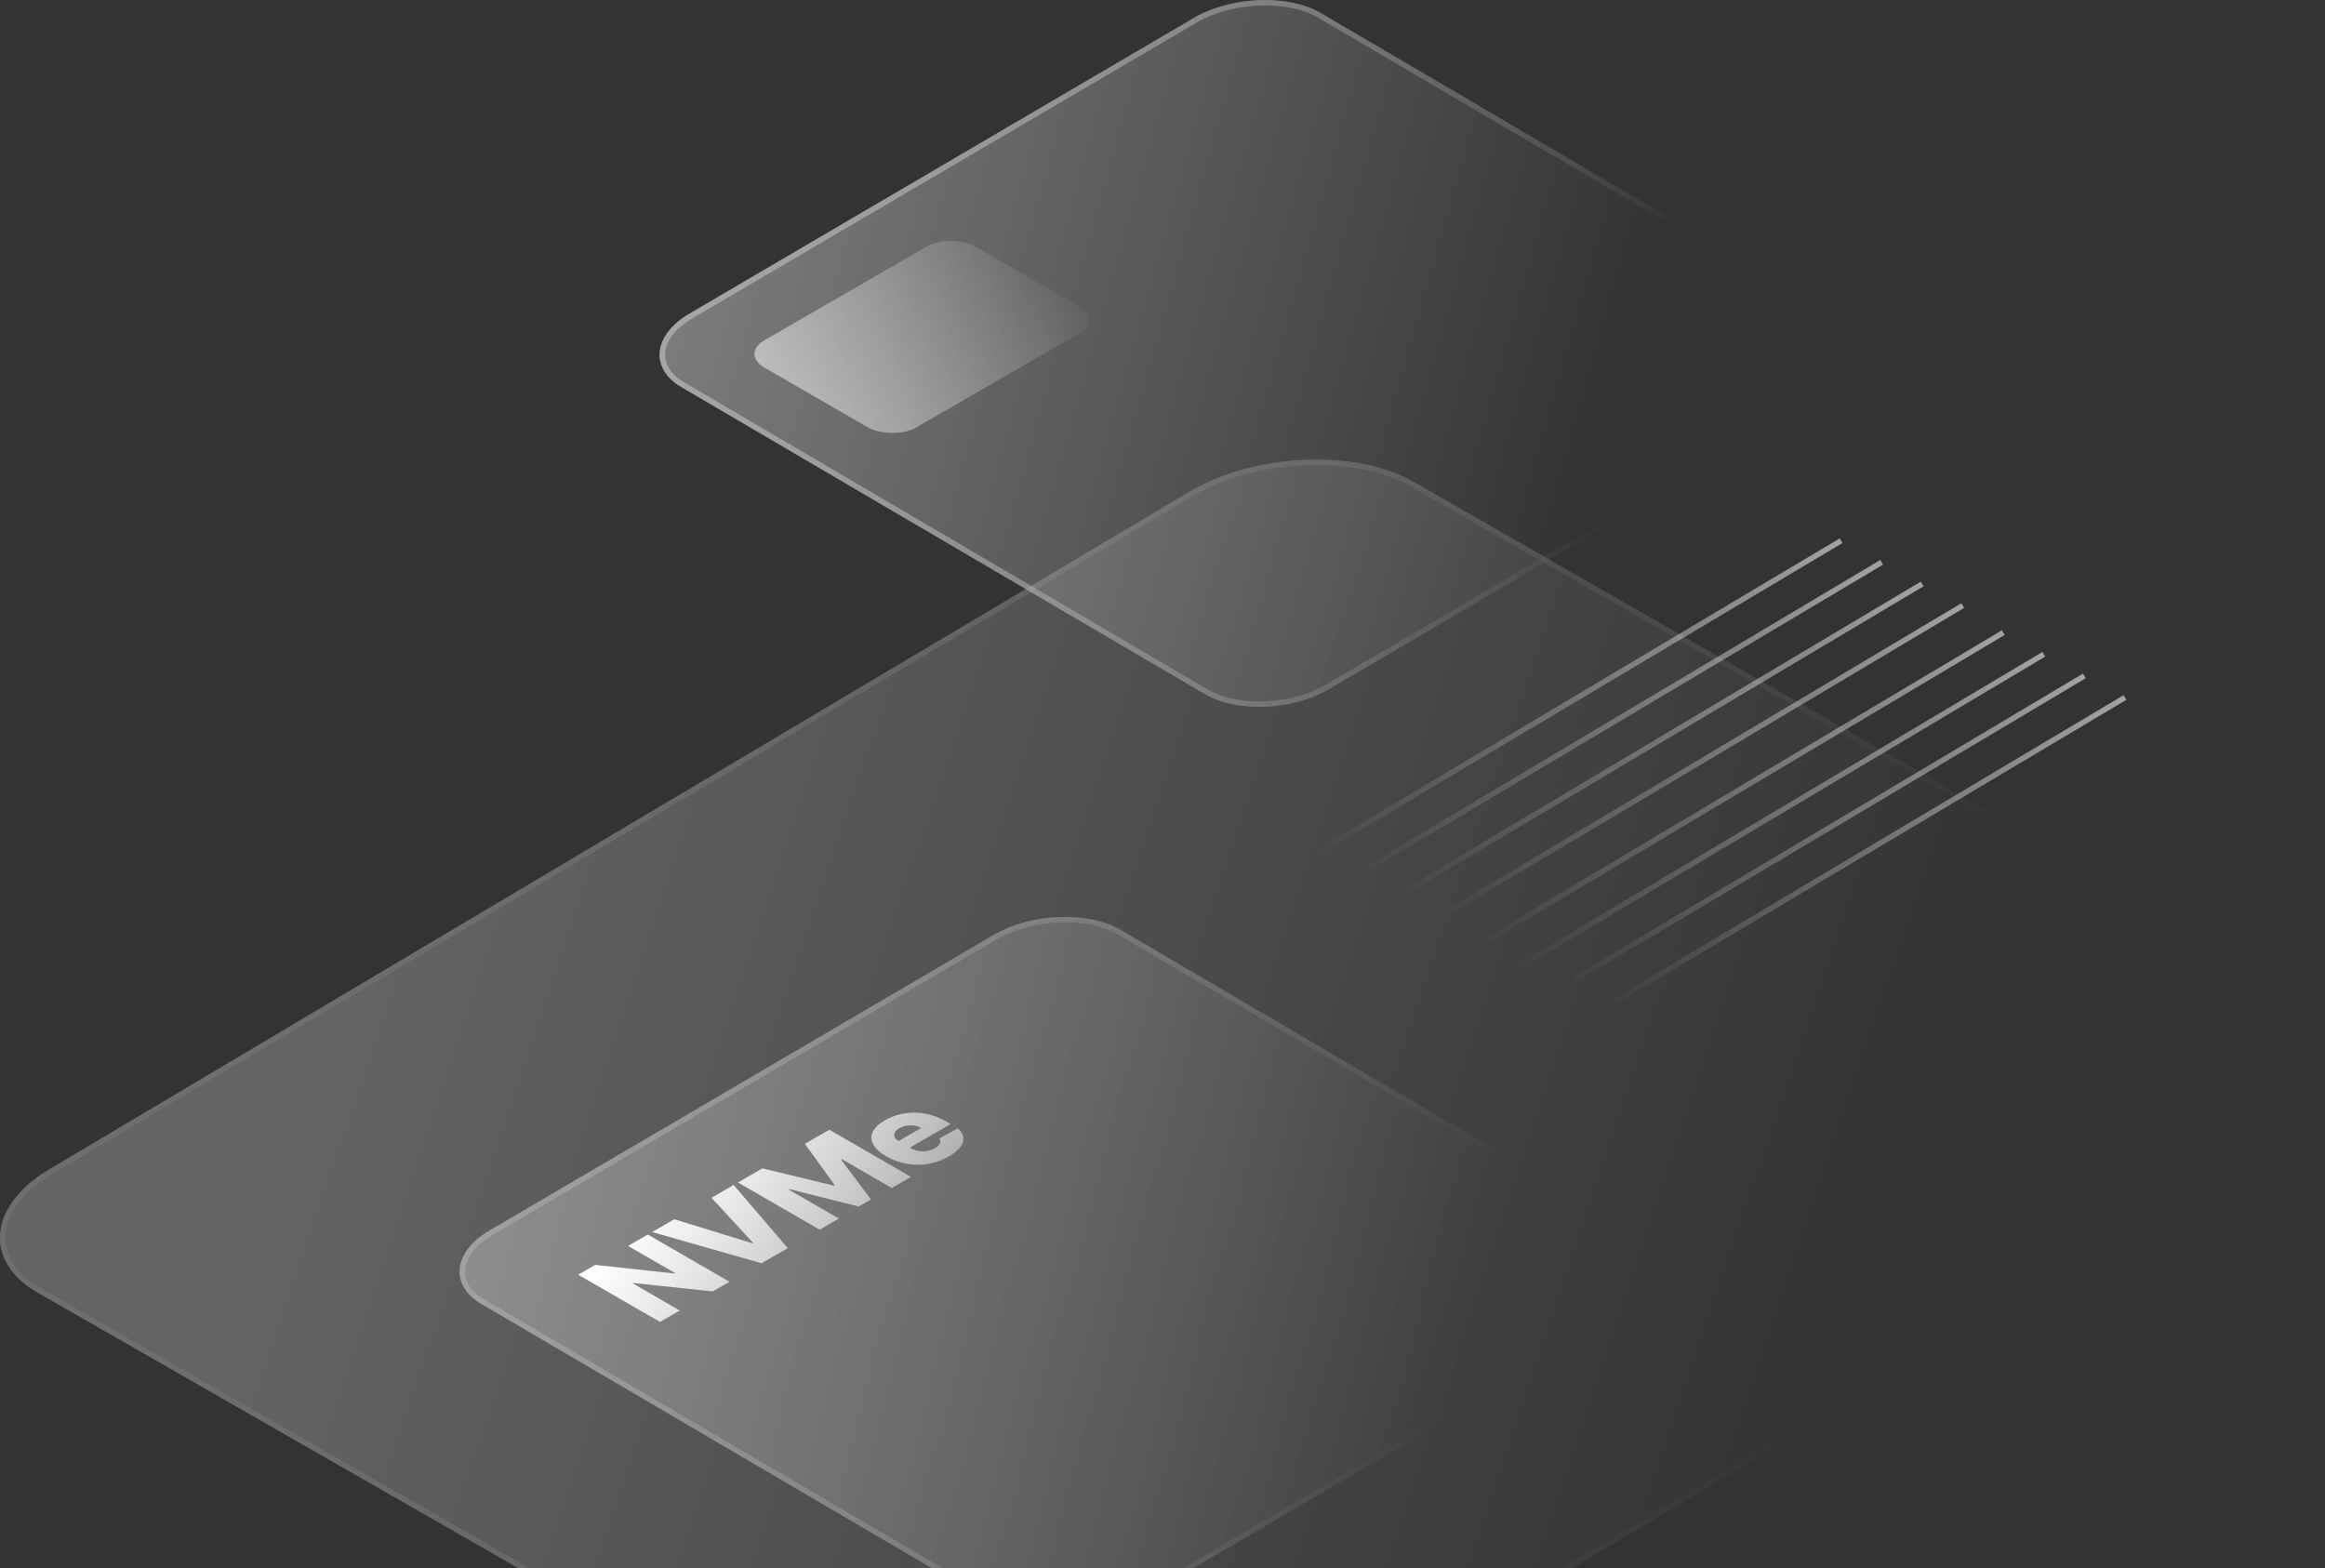
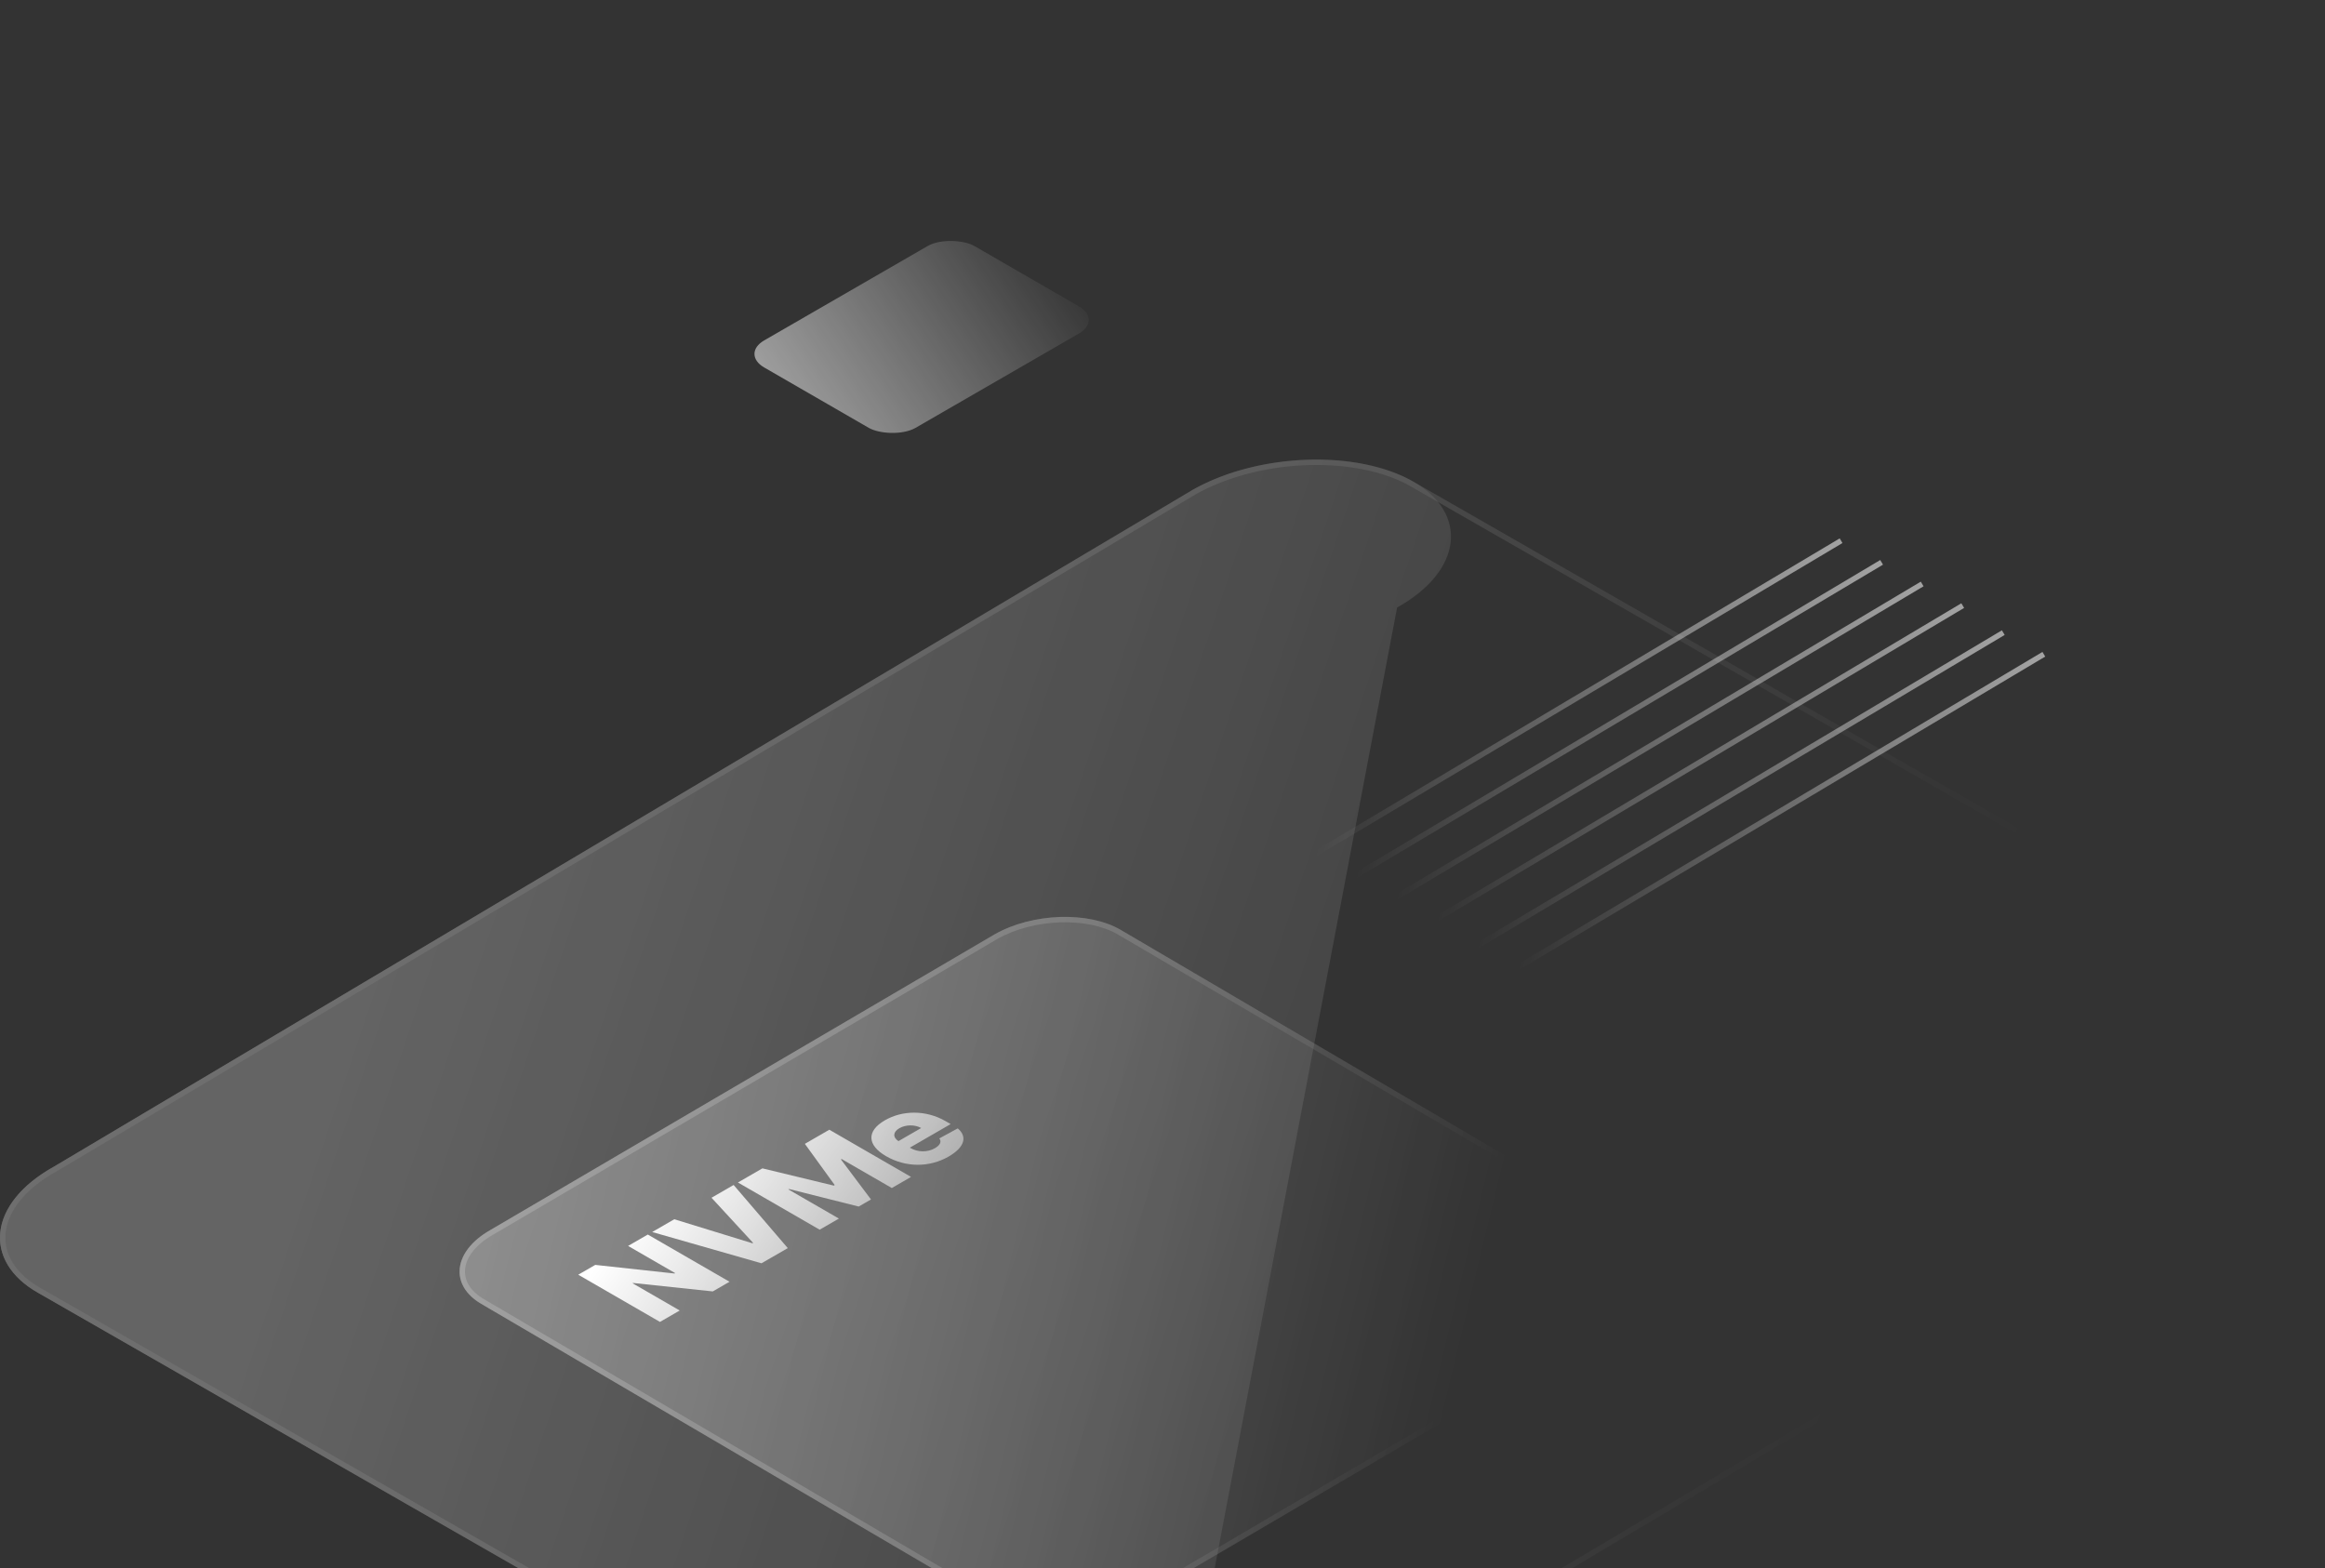
<svg xmlns="http://www.w3.org/2000/svg" width="430" height="290" viewBox="0 0 430 290" fill="none">
  <rect x="0" y="0" width="430" height="290" fill="#333333" stroke="none" />
  <g opacity=".6">
    <g opacity=".5">
-       <path d="M261.32 89.037l168.65 96.677c10.266 5.83 9.288 16.518-2.933 23.32L216.253 334.311c-11.732 6.801-29.819 7.773-40.573 1.457L7.03 239.09c-10.266-5.829-9.288-16.517 2.933-23.319L220.747 90.494c12.221-6.802 30.308-7.287 40.573-1.457z" fill="url(#paint0_linear)" fill-opacity=".8" />
+       <path d="M261.32 89.037c10.266 5.83 9.288 16.518-2.933 23.32L216.253 334.311c-11.732 6.801-29.819 7.773-40.573 1.457L7.03 239.09c-10.266-5.829-9.288-16.517 2.933-23.319L220.747 90.494c12.221-6.802 30.308-7.287 40.573-1.457z" fill="url(#paint0_linear)" fill-opacity=".8" />
      <path d="M429.722 186.148l.001.001c5.012 2.846 7.176 6.806 6.717 10.804-.464 4.03-3.613 8.286-9.646 11.644l-.006.003-.006.004-210.779 125.274-.003.002c-5.784 3.352-13.156 5.278-20.421 5.579-7.269.301-14.376-1.027-19.646-4.122l-.005-.003-168.65-96.677-.001-.001C2.265 235.81.1 231.85.56 227.852c.464-4.03 3.613-8.286 9.646-11.644l.006-.003.006-.004L220.99 90.931a.186.186 0 01.006-.004c6.028-3.353 13.522-5.158 20.787-5.399 7.273-.24 14.262 1.088 19.29 3.943l168.649 96.677z" stroke="url(#paint1_linear)" stroke-opacity=".8" />
    </g>
-     <path d="M244.208 2.366l96.616 56.68c5.881 3.418 5.321 9.684-1.68 13.671l-93.256 54.687c-6.721 3.987-17.083 4.557-23.244.854l-96.617-56.68c-5.881-3.418-5.321-9.684 1.68-13.671L220.964 3.22c7.001-3.988 17.362-4.273 23.244-.855z" fill="url(#paint2_linear)" fill-opacity=".8" />
-     <path d="M340.571 59.477l.002.001c2.816 1.637 3.997 3.888 3.745 6.134-.256 2.276-2.001 4.723-5.422 6.671h0l-.005.003-93.256 54.686-.002.002c-3.279 1.945-7.466 3.066-11.598 3.241-4.136.175-8.161-.599-11.134-2.386l-.004-.002-96.617-56.68-.002-.001c-2.816-1.637-3.997-3.888-3.745-6.134.256-2.276 2.001-4.723 5.422-6.67l.005-.004 93.251-54.683.003-.002c3.418-1.946 7.675-2.997 11.809-3.137 4.139-.14 8.098.635 10.933 2.282 0 0 0 0 0 0l96.615 56.68z" stroke="url(#paint3_linear)" stroke-opacity=".8" />
-     <path d="M340.571 59.477l.002.001c2.816 1.637 3.997 3.888 3.745 6.134-.256 2.276-2.001 4.723-5.422 6.671h0l-.005.003-93.256 54.686-.002.002c-3.279 1.945-7.466 3.066-11.598 3.241-4.136.175-8.161-.599-11.134-2.386l-.004-.002-96.617-56.68-.002-.001c-2.816-1.637-3.997-3.888-3.745-6.134.256-2.276 2.001-4.723 5.422-6.67l.005-.004 93.251-54.683.003-.002c3.418-1.946 7.675-2.997 11.809-3.137 4.139-.14 8.098.635 10.933 2.282 0 0 0 0 0 0l96.615 56.68z" stroke="url(#paint4_linear)" stroke-opacity=".8" />
    <path d="M207.208 171.937l96.616 56.68c5.881 3.418 5.321 9.684-1.68 13.671l-93.256 54.686c-6.721 3.988-17.083 4.558-23.244.855l-96.617-56.68c-5.88-3.418-5.32-9.684 1.68-13.672l93.257-54.686c7.001-3.987 17.362-4.272 23.244-.854z" fill="url(#paint5_linear)" fill-opacity=".8" />
    <path d="M303.571 229.048l.002.001c2.816 1.637 3.997 3.888 3.745 6.134-.256 2.276-2.001 4.722-5.422 6.671h0l-.005.003-93.256 54.686-.002.001c-3.279 1.945-7.466 3.067-11.598 3.242-4.136.175-8.161-.599-11.134-2.386l-.004-.002-96.617-56.68-.002-.001c-2.816-1.637-3.997-3.888-3.745-6.134.256-2.277 2.001-4.723 5.422-6.671l.005-.003 93.251-54.683.003-.002c3.418-1.946 7.675-2.997 11.809-3.137 4.139-.141 8.098.634 10.933 2.282 0 0 0 0 0 0l96.615 56.679z" stroke="url(#paint6_linear)" stroke-opacity=".8" />
  </g>
  <path d="M233 164l107.5-64" stroke="url(#paint7_linear)" stroke-opacity=".8" />
  <path d="M263 181l107.5-64" stroke="url(#paint8_linear)" stroke-opacity=".8" />
  <path d="M240.5 168L348 104" stroke="url(#paint9_linear)" stroke-opacity=".8" />
  <path d="M270.5 185L378 121" stroke="url(#paint10_linear)" stroke-opacity=".8" />
  <path d="M248 172l107.5-64" stroke="url(#paint11_linear)" stroke-opacity=".8" />
-   <path d="M278 189l107.5-64" stroke="url(#paint12_linear)" stroke-opacity=".8" />
  <path d="M255.5 176L363 112" stroke="url(#paint13_linear)" stroke-opacity=".8" />
-   <path d="M285.5 193L393 129" stroke="url(#paint14_linear)" stroke-opacity=".8" />
  <rect width="44.91" height="32.335" rx="5" transform="matrix(.866 -.5 .866 .5 137 65.459)" fill="url(#paint15_linear)" />
  <path d="M119.81 228.321l-3.646 2.105 8.709 5.03-.125.072-14.658-1.594-3.144 1.816 15.115 8.729 3.653-2.11-8.723-5.038.096-.055 14.738 1.564 3.1-1.79-15.115-8.729zm4.898-2.829l-4.089 2.362 20.215 5.783 4.864-2.808-10.015-11.675-4.089 2.362 7.69 8.345-.125.073-14.451-4.442zm11.771-6.797l15.115 8.729 3.557-2.055-9.336-5.391.125-.073 12.872 3.239 2.273-1.312-5.558-7.404.126-.072 9.284 5.362 3.558-2.055-15.115-8.729-4.524 2.613 5.52 7.621-.177.102-13.196-3.188-4.524 2.613zm38.976-4.804c2.975-1.718 3.491-3.679 1.676-5.205l-3.41 1.859c.472.597.14 1.257-.805 1.803-1.387.801-3.166.763-4.553-.039l-.096-.055 7.557-4.365-.9-.52c-3.735-2.156-8.06-2.028-11.277-.17-3.425 1.978-3.277 4.603.236 6.632 3.631 2.097 8.008 2.118 11.572.06zm-9.284-2.848c-1.078-.681-1.041-1.692.155-2.382 1.188-.686 2.871-.703 4.044-.043l-4.199 2.425z" fill="url(#paint16_linear)" />
  <defs>
    <linearGradient id="paint0_linear" x1="67" y1="175" x2="336" y2="265.5" gradientUnits="userSpaceOnUse">
      <stop stop-color="#fff" />
      <stop offset="1" stop-color="#fff" stop-opacity="0" />
    </linearGradient>
    <linearGradient id="paint1_linear" x1="67" y1="175" x2="336" y2="265.5" gradientUnits="userSpaceOnUse">
      <stop stop-color="#fff" />
      <stop offset="1" stop-color="#fff" stop-opacity="0" />
    </linearGradient>
    <linearGradient id="paint2_linear" x1="71" y1="29" x2="293.55" y2="91.82" gradientUnits="userSpaceOnUse">
      <stop stop-color="#fff" />
      <stop offset="1" stop-color="#fff" stop-opacity="0" />
    </linearGradient>
    <linearGradient id="paint3_linear" x1="71" y1="29" x2="293.55" y2="91.82" gradientUnits="userSpaceOnUse">
      <stop stop-color="#fff" />
      <stop offset="1" stop-color="#fff" stop-opacity="0" />
    </linearGradient>
    <linearGradient id="paint4_linear" x1="67.5" y1="26.43" x2="306.187" y2="84.155" gradientUnits="userSpaceOnUse">
      <stop stop-color="#fff" />
      <stop offset="1" stop-color="#fff" stop-opacity="0" />
    </linearGradient>
    <linearGradient id="paint5_linear" x1="30.5" y1="196" x2="269.187" y2="253.726" gradientUnits="userSpaceOnUse">
      <stop stop-color="#fff" />
      <stop offset="1" stop-color="#fff" stop-opacity="0" />
    </linearGradient>
    <linearGradient id="paint6_linear" x1="30.5" y1="196" x2="269.187" y2="253.726" gradientUnits="userSpaceOnUse">
      <stop stop-color="#fff" />
      <stop offset="1" stop-color="#fff" stop-opacity="0" />
    </linearGradient>
    <linearGradient id="paint7_linear" x1="366.79" y1="151.062" x2="251.466" y2="123.578" gradientUnits="userSpaceOnUse">
      <stop stop-color="#fff" />
      <stop offset="1" stop-color="#fff" stop-opacity="0" />
    </linearGradient>
    <linearGradient id="paint8_linear" x1="396.79" y1="168.062" x2="281.466" y2="140.578" gradientUnits="userSpaceOnUse">
      <stop stop-color="#fff" />
      <stop offset="1" stop-color="#fff" stop-opacity="0" />
    </linearGradient>
    <linearGradient id="paint9_linear" x1="374.29" y1="155.062" x2="258.966" y2="127.578" gradientUnits="userSpaceOnUse">
      <stop stop-color="#fff" />
      <stop offset="1" stop-color="#fff" stop-opacity="0" />
    </linearGradient>
    <linearGradient id="paint10_linear" x1="404.29" y1="172.062" x2="288.966" y2="144.578" gradientUnits="userSpaceOnUse">
      <stop stop-color="#fff" />
      <stop offset="1" stop-color="#fff" stop-opacity="0" />
    </linearGradient>
    <linearGradient id="paint11_linear" x1="381.79" y1="159.062" x2="266.466" y2="131.578" gradientUnits="userSpaceOnUse">
      <stop stop-color="#fff" />
      <stop offset="1" stop-color="#fff" stop-opacity="0" />
    </linearGradient>
    <linearGradient id="paint12_linear" x1="411.79" y1="176.062" x2="296.466" y2="148.578" gradientUnits="userSpaceOnUse">
      <stop stop-color="#fff" />
      <stop offset="1" stop-color="#fff" stop-opacity="0" />
    </linearGradient>
    <linearGradient id="paint13_linear" x1="389.29" y1="163.062" x2="273.966" y2="135.578" gradientUnits="userSpaceOnUse">
      <stop stop-color="#fff" />
      <stop offset="1" stop-color="#fff" stop-opacity="0" />
    </linearGradient>
    <linearGradient id="paint14_linear" x1="419.29" y1="180.062" x2="303.966" y2="152.578" gradientUnits="userSpaceOnUse">
      <stop stop-color="#fff" />
      <stop offset="1" stop-color="#fff" stop-opacity="0" />
    </linearGradient>
    <linearGradient id="paint15_linear" x1="-37.627" y1="-34.545" x2="57.732" y2="7.2" gradientUnits="userSpaceOnUse">
      <stop stop-color="#fff" />
      <stop offset="1" stop-color="#fff" stop-opacity="0" />
    </linearGradient>
    <linearGradient id="paint16_linear" x1="116.5" y1="225.5" x2="178.348" y2="271.688" gradientUnits="userSpaceOnUse">
      <stop stop-color="#fff" />
      <stop offset="1" stop-color="#fff" stop-opacity="0" />
    </linearGradient>
  </defs>
</svg>